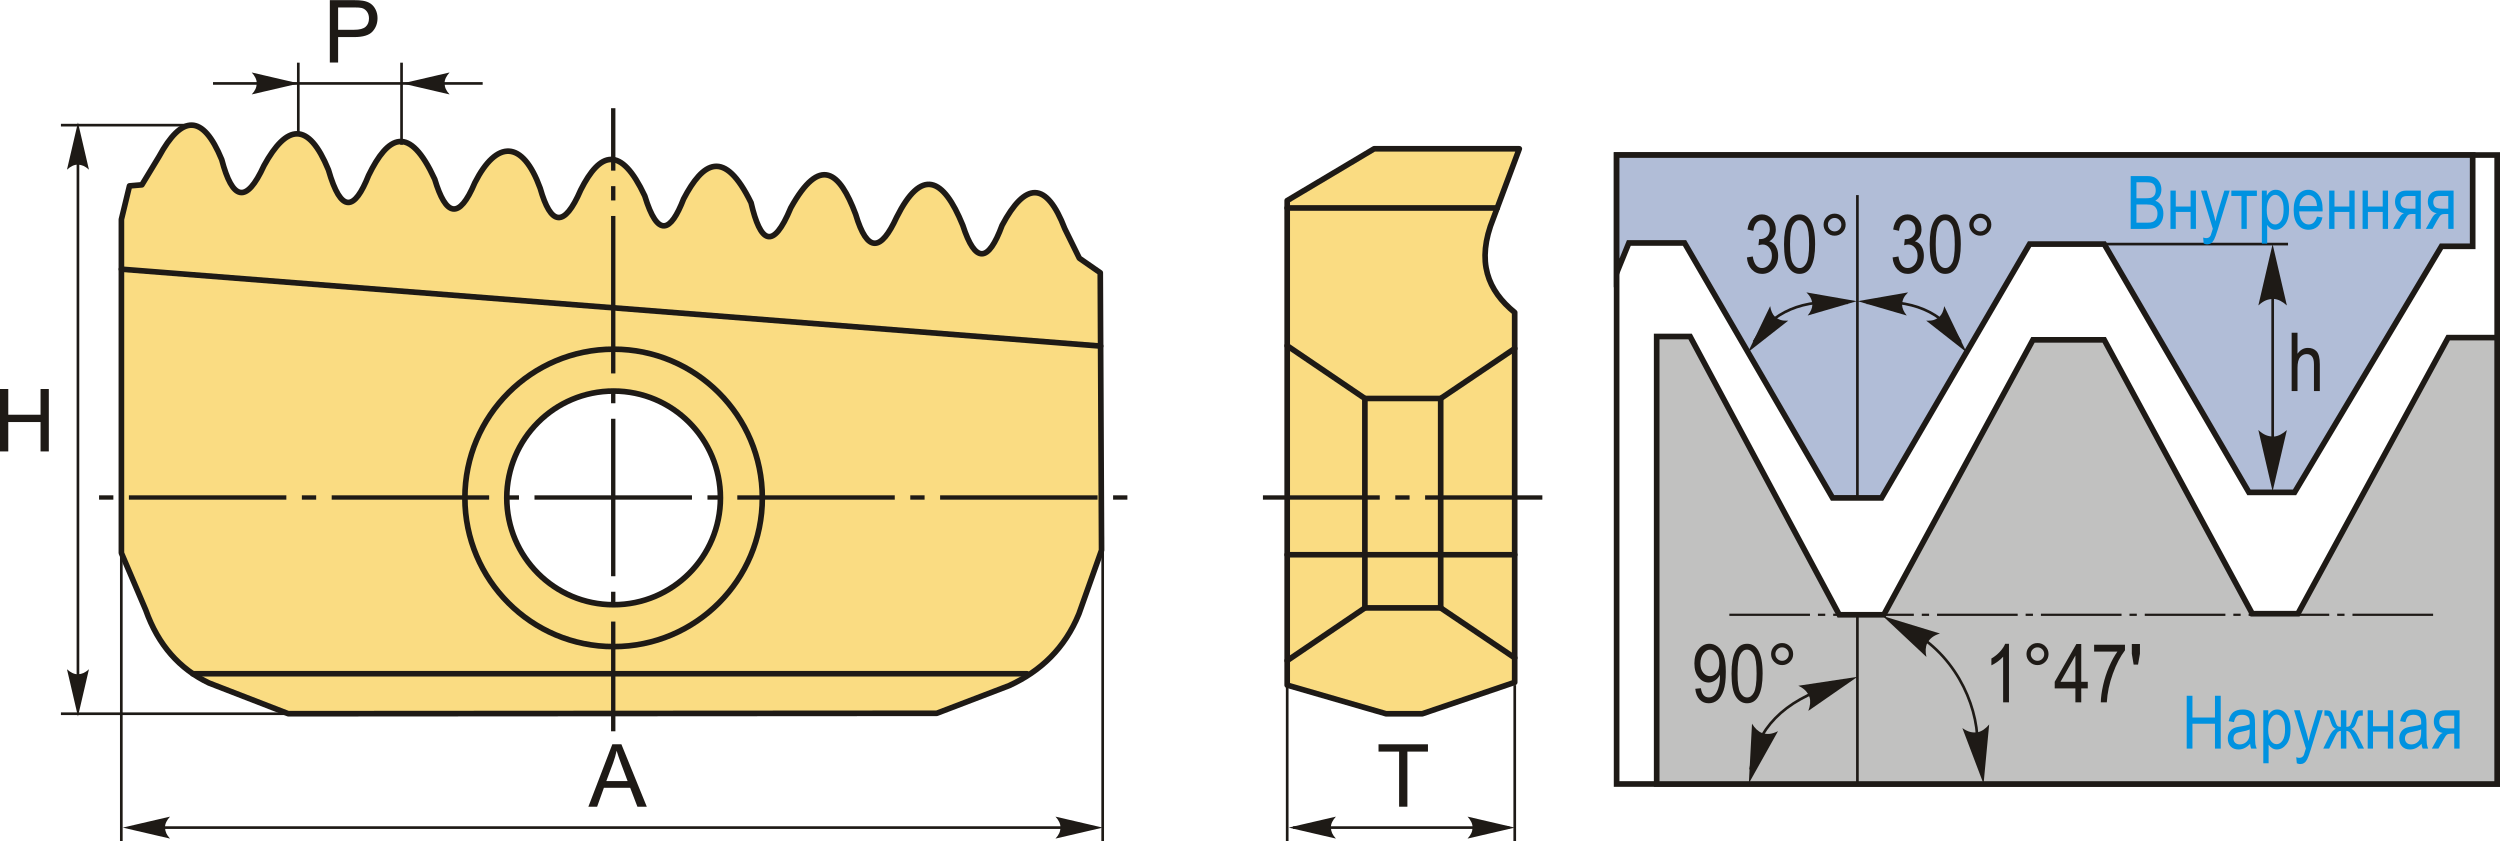
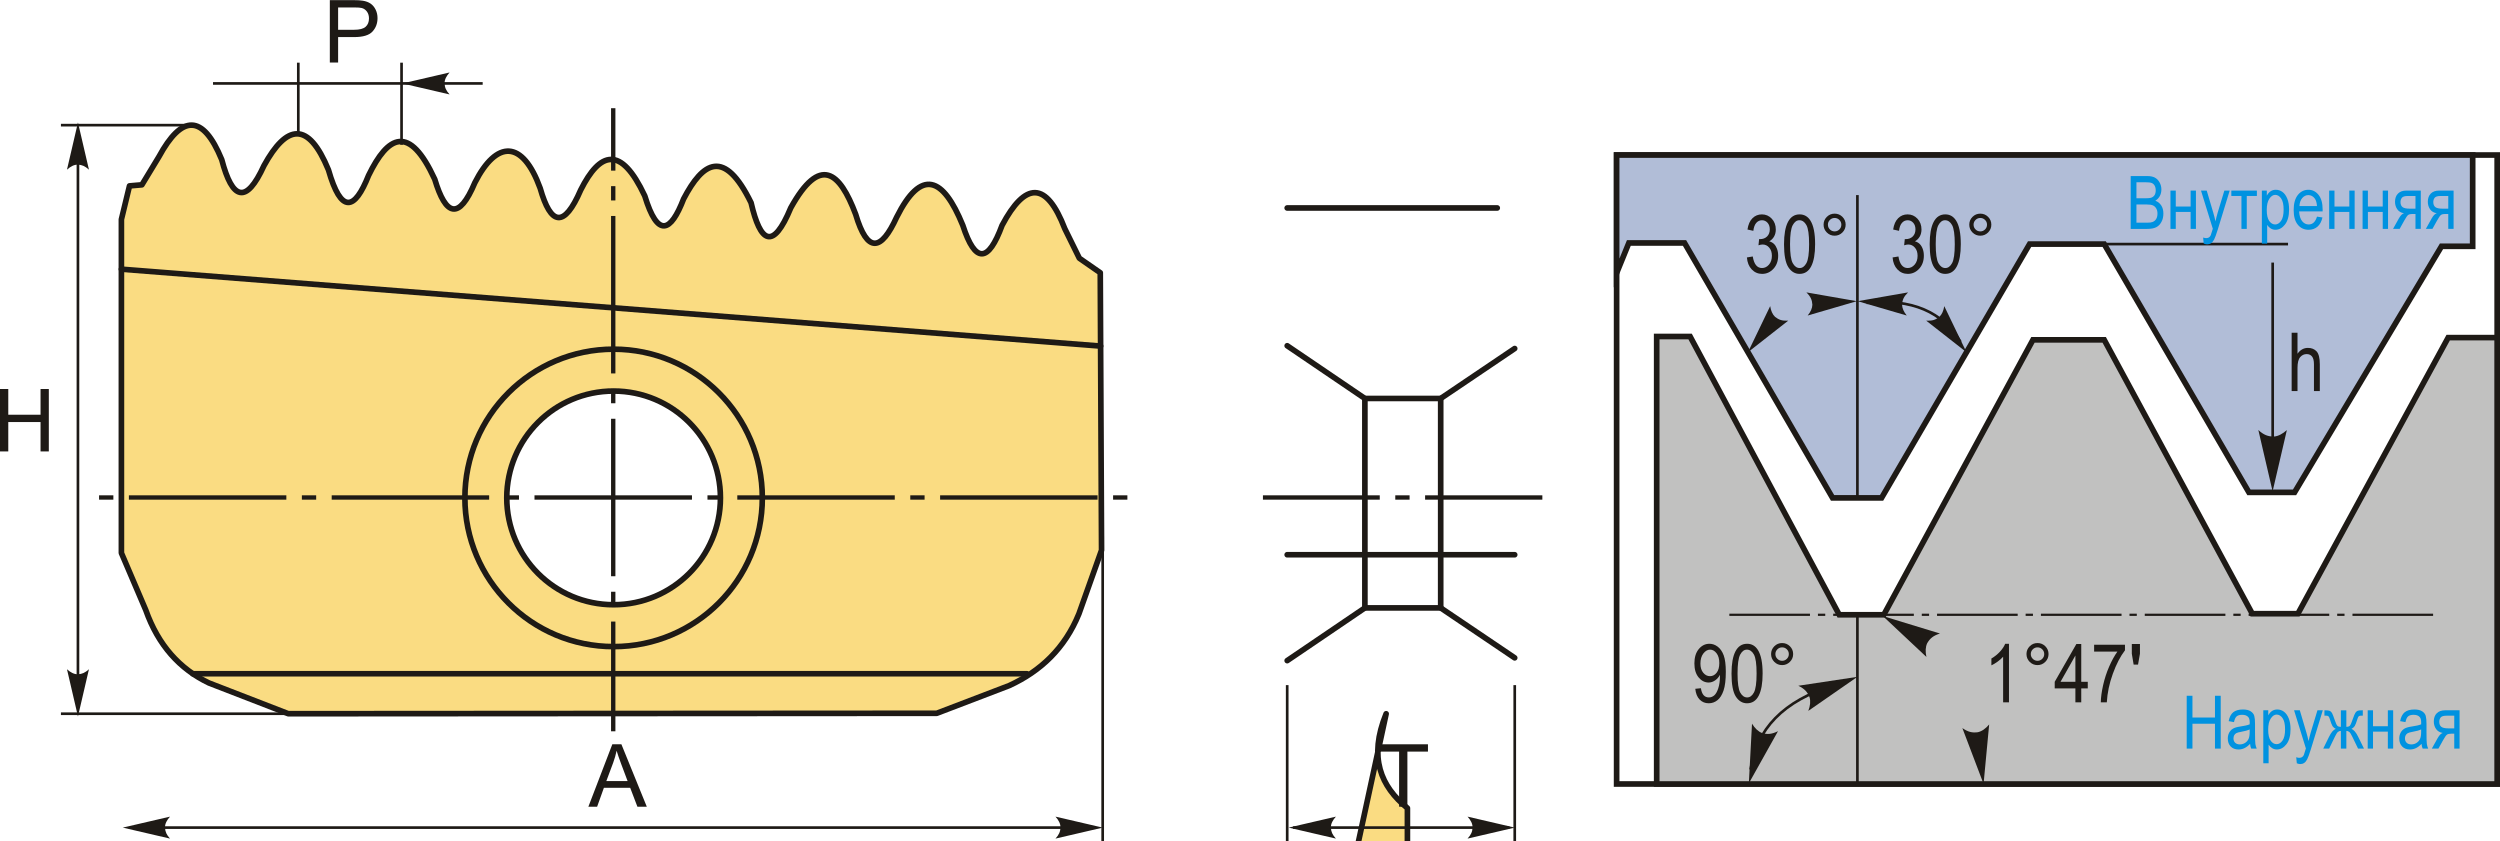
<svg xmlns="http://www.w3.org/2000/svg" xml:space="preserve" width="2208px" height="743px" version="1.1" style="shape-rendering:geometricPrecision; text-rendering:geometricPrecision; image-rendering:optimizeQuality; fill-rule:evenodd; clip-rule:evenodd" viewBox="0 0 1957.16 658.4">
  <defs>
    <style type="text/css">
   
    .str0 {stroke:#1E1A16;stroke-width:4.43;stroke-miterlimit:22.926}
    .str1 {stroke:#1E1A16;stroke-width:2.09;stroke-miterlimit:22.926}
    .str2 {stroke:#1E1A16;stroke-width:4.43;stroke-linecap:round;stroke-linejoin:round;stroke-miterlimit:22.926}
    .fil0 {fill:none}
    .fil2 {fill:#C1C1C0}
    .fil6 {fill:#1E1A16}
    .fil7 {fill:#FADC82}
    .fil1 {fill:#B1BDD7}
    .fil4 {fill:#1E1A16;fill-rule:nonzero}
    .fil3 {fill:#1E1A16;fill-rule:nonzero}
    .fil5 {fill:#0092E0;fill-rule:nonzero}
   
  </style>
  </defs>
  <g id="Layer_x0020_1">
    <g id="_3186818678176">
      <g>
        <g>
          <rect class="fil0 str0" x="1265.59" y="121.27" width="689.36" height="492.4" />
          <polygon class="fil1 str0" points="1265.59,121.27 1265.59,213.65 1275.17,190.12 1318.75,190.12 1434.66,389.69 1473,389.69 1588.91,190.99 1647.3,190.99 1760.6,385.34 1796.33,385.34 1911.37,192.73 1935.77,192.73 1935.77,121.27 " />
          <polygon class="fil2 str0" points="1954.94,613.67 1296.96,613.67 1296.96,263.32 1323.11,263.32 1439.89,481.2 1474.75,481.2 1591.53,265.94 1647.3,265.94 1763.21,480.33 1798.95,480.33 1916.6,264.2 1954.94,264.2 " />
          <line class="fil0 str1" x1="1454.09" y1="152.63" x2="1454.09" y2="389.69" />
          <g>
-             <path class="fil0 str1" d="M1373.08 267.56c13.9,-23.34 37.87,-34.21 73.57,-30.56" />
            <path id="стрелка.cdr" class="fil3" d="M1453.62 235.69l-38.46 11.23c2.37,-2.91 3.6,-5.71 3.68,-8.44 -0.21,-3.78 -1.35,-6.4 -4.69,-9.68l39.47 6.89z" />
            <path id="стрелка.cdr_0" class="fil3" d="M1368.41 275.65l17.4 -36.1c0.57,3.71 1.83,6.5 3.8,8.39 2.95,2.37 5.66,3.27 10.34,2.99l-31.54 24.72z" />
          </g>
          <path class="fil4" d="M1367.59 201.45l4.58 -0.76c0.96,6.03 3.37,9.05 7.25,9.05 2.09,0 3.9,-0.9 5.44,-2.67 1.53,-1.77 2.29,-4.08 2.29,-6.9 0,-2.66 -0.7,-4.81 -2.11,-6.42 -1.4,-1.63 -3.12,-2.43 -5.18,-2.43 -0.87,0 -1.94,0.21 -3.22,0.62l0.51 -4.89 0.72 0.06c2.26,0 4.1,-0.7 5.51,-2.09 1.41,-1.39 2.12,-3.25 2.12,-5.59 0,-2.13 -0.6,-3.86 -1.78,-5.15 -1.18,-1.31 -2.62,-1.96 -4.32,-1.96 -1.77,0 -3.25,0.69 -4.46,2.05 -1.21,1.38 -1.99,3.46 -2.32,6.24l-4.59 -1.02c0.59,-3.91 1.89,-6.86 3.92,-8.86 2.03,-2 4.49,-2.99 7.37,-2.99 3.03,0 5.6,1.11 7.72,3.35 2.11,2.24 3.17,5.06 3.17,8.47 0,2.07 -0.44,3.91 -1.35,5.5 -0.9,1.59 -2.15,2.85 -3.77,3.76 1.49,0.42 2.73,1.11 3.7,2.05 0.98,0.96 1.76,2.23 2.37,3.83 0.6,1.6 0.9,3.38 0.9,5.35 0,4.18 -1.23,7.62 -3.7,10.28 -2.47,2.67 -5.42,3.99 -8.87,3.99 -3.18,0 -5.89,-1.16 -8.11,-3.49 -2.22,-2.33 -3.49,-5.45 -3.79,-9.38z" />
          <path id="1" class="fil4" d="M1396.65 191.04c0,-7.65 1.03,-13.45 3.09,-17.39 2.06,-3.94 5.1,-5.91 9.11,-5.91 3.56,0 6.37,1.59 8.42,4.79 2.48,3.86 3.72,10.03 3.72,18.51 0,7.62 -1.02,13.41 -3.07,17.36 -2.05,3.95 -5.09,5.92 -9.13,5.92 -3.56,0 -6.47,-1.74 -8.74,-5.22 -2.27,-3.49 -3.4,-9.51 -3.4,-18.06zm4.71 -0.01c0,7.42 0.72,12.4 2.13,14.91 1.41,2.53 3.23,3.8 5.44,3.8 2.09,0 3.83,-1.28 5.24,-3.84 1.41,-2.56 2.11,-7.51 2.11,-14.87 0,-7.45 -0.71,-12.42 -2.13,-14.93 -1.41,-2.52 -3.25,-3.78 -5.5,-3.78 -2.07,0 -3.8,1.28 -5.19,3.84 -1.39,2.56 -2.1,7.51 -2.1,14.87z" />
          <path id="2" class="fil4" d="M1427.62 175.78c0,-2.38 0.85,-4.41 2.54,-6.1 1.69,-1.68 3.72,-2.52 6.09,-2.52 2.4,0 4.44,0.84 6.13,2.52 1.68,1.69 2.51,3.72 2.51,6.1 0,2.39 -0.85,4.43 -2.54,6.12 -1.68,1.68 -3.72,2.53 -6.1,2.53 -2.37,0 -4.4,-0.84 -6.09,-2.51 -1.69,-1.69 -2.54,-3.73 -2.54,-6.14zm3.38 0.02c0,1.45 0.51,2.69 1.54,3.72 1.03,1.03 2.27,1.54 3.74,1.54 1.43,0 2.67,-0.51 3.7,-1.54 1.03,-1.03 1.54,-2.27 1.54,-3.72 0,-1.46 -0.51,-2.69 -1.54,-3.72 -1.03,-1.03 -2.27,-1.54 -3.7,-1.54 -1.47,0 -2.71,0.51 -3.74,1.54 -1.03,1.03 -1.54,2.26 -1.54,3.72z" />
          <path class="fil4" d="M1481.63 201.45l4.59 -0.76c0.96,6.03 3.37,9.05 7.24,9.05 2.1,0 3.9,-0.9 5.44,-2.67 1.53,-1.77 2.3,-4.08 2.3,-6.9 0,-2.66 -0.7,-4.81 -2.12,-6.42 -1.4,-1.63 -3.12,-2.43 -5.17,-2.43 -0.87,0 -1.94,0.21 -3.23,0.62l0.51 -4.89 0.72 0.06c2.27,0 4.1,-0.7 5.52,-2.09 1.41,-1.39 2.11,-3.25 2.11,-5.59 0,-2.13 -0.59,-3.86 -1.77,-5.15 -1.18,-1.31 -2.63,-1.96 -4.33,-1.96 -1.76,0 -3.25,0.69 -4.46,2.05 -1.21,1.38 -1.99,3.46 -2.31,6.24l-4.59 -1.02c0.58,-3.91 1.89,-6.86 3.92,-8.86 2.03,-2 4.49,-2.99 7.37,-2.99 3.03,0 5.6,1.11 7.71,3.35 2.11,2.24 3.18,5.06 3.18,8.47 0,2.07 -0.45,3.91 -1.35,5.5 -0.91,1.59 -2.16,2.85 -3.77,3.76 1.48,0.42 2.73,1.11 3.69,2.05 0.98,0.96 1.77,2.23 2.37,3.83 0.61,1.6 0.91,3.38 0.91,5.35 0,4.18 -1.24,7.62 -3.7,10.28 -2.48,2.67 -5.43,3.99 -8.87,3.99 -3.19,0 -5.9,-1.16 -8.12,-3.49 -2.22,-2.33 -3.48,-5.45 -3.79,-9.38z" />
          <path id="1" class="fil4" d="M1510.69 191.04c0,-7.65 1.03,-13.45 3.09,-17.39 2.06,-3.94 5.1,-5.91 9.12,-5.91 3.56,0 6.36,1.59 8.41,4.79 2.49,3.86 3.73,10.03 3.73,18.51 0,7.62 -1.02,13.41 -3.07,17.36 -2.05,3.95 -5.1,5.92 -9.14,5.92 -3.55,0 -6.46,-1.74 -8.74,-5.22 -2.26,-3.49 -3.4,-9.51 -3.4,-18.06zm4.72 -0.01c0,7.42 0.71,12.4 2.12,14.91 1.42,2.53 3.23,3.8 5.44,3.8 2.1,0 3.84,-1.28 5.25,-3.84 1.4,-2.56 2.1,-7.51 2.1,-14.87 0,-7.45 -0.71,-12.42 -2.12,-14.93 -1.41,-2.52 -3.25,-3.78 -5.5,-3.78 -2.08,0 -3.81,1.28 -5.2,3.84 -1.39,2.56 -2.09,7.51 -2.09,14.87z" />
          <path id="2" class="fil4" d="M1541.67 175.78c0,-2.38 0.85,-4.41 2.54,-6.1 1.69,-1.68 3.71,-2.52 6.08,-2.52 2.4,0 4.44,0.84 6.13,2.52 1.68,1.69 2.52,3.72 2.52,6.1 0,2.39 -0.85,4.43 -2.54,6.12 -1.69,1.68 -3.73,2.53 -6.11,2.53 -2.37,0 -4.39,-0.84 -6.08,-2.51 -1.69,-1.69 -2.54,-3.73 -2.54,-6.14zm3.37 0.02c0,1.45 0.51,2.69 1.55,3.72 1.03,1.03 2.27,1.54 3.73,1.54 1.44,0 2.67,-0.51 3.7,-1.54 1.03,-1.03 1.54,-2.27 1.54,-3.72 0,-1.46 -0.51,-2.69 -1.54,-3.72 -1.03,-1.03 -2.26,-1.54 -3.7,-1.54 -1.46,0 -2.7,0.51 -3.73,1.54 -1.04,1.03 -1.55,2.26 -1.55,3.72z" />
          <g>
            <path class="fil0 str1" d="M1534.81 267.56c-13.9,-23.34 -37.87,-34.21 -73.57,-30.56" />
            <path id="стрелка.cdr_1" class="fil3" d="M1454.27 235.69l38.46 11.23c-2.37,-2.91 -3.6,-5.71 -3.68,-8.44 0.21,-3.78 1.35,-6.4 4.69,-9.68l-39.47 6.89z" />
            <path id="стрелка.cdr_2" class="fil3" d="M1539.48 275.65l-17.39 -36.1c-0.58,3.71 -1.84,6.5 -3.81,8.39 -2.95,2.37 -5.65,3.27 -10.34,2.99l31.54 24.72z" />
          </g>
          <line class="fil0 str1" x1="1647.3" y1="190.99" x2="1791.22" y2="190.99" />
          <line class="fil0 str1" x1="1779.2" y1="205.47" x2="1779.2" y2="364.65" />
-           <path id="стрелка.cdr_3" class="fil3" d="M1779.14 191l11.17 48.04c-3.42,-3.11 -6.77,-4.82 -10.12,-5.11 -4.66,0 -7.95,1.22 -12.22,5.11l11.17 -48.04z" />
          <path id="стрелка.cdr_4" class="fil3" d="M1779.14 384.6l11.17 -48.04c-3.42,3.11 -6.77,4.81 -10.12,5.11 -4.66,0 -7.95,-1.22 -12.22,-5.11l11.17 48.04z" />
          <path class="fil4" d="M1794.05 306.04l0 -45.63 4.58 0 0 16.42c1.08,-1.53 2.3,-2.67 3.66,-3.43 1.35,-0.76 2.84,-1.14 4.48,-1.14 2.88,0 5.16,0.92 6.83,2.75 1.67,1.84 2.5,5.21 2.5,10.09l0 20.94 -4.59 0 0 -20.91c0,-2.86 -0.51,-4.91 -1.52,-6.15 -1.02,-1.25 -2.41,-1.87 -4.19,-1.87 -1.98,0 -3.67,0.79 -5.07,2.39 -1.39,1.59 -2.1,4.43 -2.1,8.48l0 18.06 -4.58 0z" />
          <line class="fil0 str1" x1="1454.09" y1="480.65" x2="1454.09" y2="612.93" />
          <path class="fil0 str1" d="M1370.49 602.33c4.46,-31.39 25.38,-53.89 65.46,-66.03" />
          <path id="стрелка.cdr_5" class="fil3" d="M1454.09 529.77l-38.43 26.67c1.55,-4.1 1.88,-7.66 0.96,-10.71 -1.63,-4.11 -3.86,-6.58 -8.78,-8.98l46.25 -6.98z" />
          <path id="стрелка.cdr_6" class="fil3" d="M1369.1 613.15l2.48 -46.71c2.29,3.73 4.9,6.17 7.88,7.32 4.24,1.23 7.56,0.98 12.47,-1.44l-22.83 40.83z" />
          <path class="fil4" d="M1327.18 539.14l4.4 -0.45c0.7,4.81 2.78,7.21 6.22,7.21 1.53,0 2.94,-0.53 4.19,-1.58 1.25,-1.05 2.31,-2.92 3.19,-5.6 0.87,-2.68 1.3,-5.82 1.3,-9.4l0 -1.12c-0.95,1.86 -2.24,3.32 -3.85,4.41 -1.62,1.08 -3.28,1.62 -4.95,1.62 -3.05,0 -5.68,-1.33 -7.88,-3.99 -2.21,-2.67 -3.32,-6.32 -3.32,-10.94 0,-4.77 1.15,-8.53 3.44,-11.28 2.29,-2.75 5.07,-4.13 8.35,-4.13 2.32,0 4.48,0.77 6.5,2.31 2.01,1.53 3.56,3.79 4.67,6.79 1.09,2.98 1.64,7.28 1.64,12.9 0,6.27 -0.59,11.14 -1.77,14.6 -1.18,3.47 -2.78,6 -4.8,7.59 -2.02,1.61 -4.28,2.4 -6.79,2.4 -2.84,0 -5.22,-0.96 -7.12,-2.91 -1.91,-1.94 -3.05,-4.76 -3.42,-8.43zm18.8 -20.16c0,-3.26 -0.72,-5.82 -2.17,-7.69 -1.46,-1.87 -3.13,-2.81 -5.02,-2.81 -1.97,0 -3.73,1 -5.28,3 -1.54,1.99 -2.31,4.64 -2.31,7.97 0,2.99 0.73,5.37 2.21,7.14 1.47,1.78 3.24,2.67 5.29,2.67 2.04,0 3.76,-0.89 5.17,-2.68 1.41,-1.78 2.11,-4.32 2.11,-7.6z" />
          <path id="1" class="fil4" d="M1355.54 527.2c0,-7.65 1.03,-13.45 3.09,-17.39 2.06,-3.94 5.1,-5.92 9.12,-5.92 3.56,0 6.36,1.6 8.41,4.8 2.49,3.86 3.73,10.03 3.73,18.51 0,7.62 -1.02,13.41 -3.07,17.36 -2.05,3.95 -5.1,5.92 -9.14,5.92 -3.55,0 -6.46,-1.74 -8.74,-5.22 -2.26,-3.49 -3.4,-9.51 -3.4,-18.06zm4.72 -0.01c0,7.41 0.71,12.4 2.12,14.91 1.42,2.53 3.23,3.8 5.44,3.8 2.1,0 3.84,-1.28 5.25,-3.84 1.4,-2.56 2.1,-7.51 2.1,-14.87 0,-7.45 -0.71,-12.42 -2.12,-14.93 -1.41,-2.52 -3.25,-3.78 -5.5,-3.78 -2.08,0 -3.81,1.28 -5.2,3.84 -1.39,2.56 -2.09,7.51 -2.09,14.87z" />
          <path id="2" class="fil4" d="M1386.52 511.94c0,-2.38 0.85,-4.41 2.54,-6.1 1.68,-1.68 3.71,-2.52 6.08,-2.52 2.4,0 4.44,0.84 6.13,2.52 1.68,1.69 2.52,3.72 2.52,6.1 0,2.39 -0.85,4.43 -2.54,6.11 -1.69,1.69 -3.73,2.54 -6.11,2.54 -2.37,0 -4.4,-0.84 -6.08,-2.51 -1.69,-1.69 -2.54,-3.73 -2.54,-6.14zm3.37 0.02c0,1.45 0.51,2.68 1.54,3.71 1.04,1.04 2.28,1.55 3.74,1.55 1.44,0 2.67,-0.51 3.7,-1.55 1.03,-1.03 1.54,-2.26 1.54,-3.71 0,-1.46 -0.51,-2.69 -1.54,-3.72 -1.03,-1.03 -2.26,-1.54 -3.7,-1.54 -1.46,0 -2.7,0.51 -3.74,1.54 -1.03,1.03 -1.54,2.26 -1.54,3.72z" />
-           <path class="fil0 str1" d="M1548.07 581.71c0.19,-31.7 -19.21,-72.52 -57.08,-90.41" />
          <path id="стрелка.cdr_7" class="fil3" d="M1474 482.19l34.11 32c-0.93,-4.28 -0.73,-7.84 0.62,-10.73 2.21,-3.82 4.78,-5.94 10,-7.6l-44.73 -13.67z" />
          <path id="стрелка.cdr_8" class="fil3" d="M1552.86 613.61l4.39 -46.56c-2.81,3.35 -5.75,5.38 -8.86,6.08 -4.38,0.6 -7.63,-0.13 -12.13,-3.24l16.6 43.72z" />
          <path class="fil4" d="M1572.76 549.72l-4.59 0 0 -35.69c-1.07,1.24 -2.48,2.52 -4.26,3.81 -1.79,1.3 -3.42,2.27 -4.92,2.94l0 -5.35c2.53,-1.46 4.76,-3.25 6.7,-5.36 1.94,-2.11 3.31,-4.17 4.09,-6.18l2.98 0 0 45.83z" />
          <path id="1" class="fil4" d="M1624.75 549.72l0 -10.9 -16.19 0 0 -5.16 16.95 -29.57 3.83 0 0 29.57 5.1 0 0 5.16 -5.1 0 0 10.9 -4.59 0zm0 -16.06l0 -20.58 -11.64 20.58 11.64 0z" />
          <path id="2" class="fil4" d="M1639.41 510.01l0 -5.35 24.16 0 0 4.36c-3.61,4.69 -6.77,10.8 -9.5,18.33 -2.73,7.52 -4.3,14.98 -4.72,22.37l-4.71 0c0.06,-3.82 0.67,-8.29 1.8,-13.37 1.15,-5.09 2.72,-9.95 4.73,-14.56 2,-4.61 4.15,-8.54 6.47,-11.78l-18.23 0z" />
          <path id="3" class="fil4" d="M1586.46 511.94c0,-2.38 0.85,-4.41 2.54,-6.1 1.69,-1.68 3.71,-2.52 6.08,-2.52 2.4,0 4.44,0.84 6.13,2.52 1.68,1.69 2.52,3.72 2.52,6.1 0,2.39 -0.85,4.43 -2.54,6.11 -1.69,1.69 -3.73,2.54 -6.11,2.54 -2.37,0 -4.39,-0.84 -6.08,-2.51 -1.69,-1.69 -2.54,-3.73 -2.54,-6.14zm3.38 0.02c0,1.45 0.51,2.68 1.54,3.71 1.03,1.04 2.27,1.55 3.74,1.55 1.43,0 2.66,-0.51 3.69,-1.55 1.03,-1.03 1.54,-2.26 1.54,-3.71 0,-1.46 -0.51,-2.69 -1.54,-3.72 -1.03,-1.03 -2.26,-1.54 -3.69,-1.54 -1.47,0 -2.71,0.51 -3.74,1.54 -1.03,1.03 -1.54,2.26 -1.54,3.72z" />
          <polygon id="4" class="fil4" points="1670.35,520.21 1668.92,511.7 1668.92,504.09 1675.29,504.09 1675.29,511.7 1673.79,520.21 " />
          <path class="fil5" d="M1668.04 179.1l0 -41.38 12.75 0c2.59,0 4.63,0.4 6.14,1.2 1.5,0.8 2.74,2.04 3.7,3.73 0.96,1.7 1.44,3.57 1.44,5.61 0,1.9 -0.41,3.61 -1.24,5.13 -0.83,1.52 -2,2.74 -3.51,3.66 1.95,0.71 3.49,1.94 4.62,3.66 1.13,1.72 1.69,3.85 1.69,6.38 0,2.5 -0.5,4.7 -1.54,6.59 -1.02,1.9 -2.38,3.27 -4.09,4.13 -1.71,0.85 -4.06,1.29 -7.05,1.29l-12.91 0zm4.5 -23.98l7.34 0c1.93,0 3.3,-0.14 4.11,-0.4 1.16,-0.39 2.06,-1.06 2.69,-1.99 0.63,-0.94 0.95,-2.21 0.95,-3.82 0,-1.48 -0.29,-2.72 -0.86,-3.71 -0.58,-1 -1.34,-1.68 -2.29,-2.05 -0.96,-0.38 -2.66,-0.57 -5.13,-0.57l-6.81 0 0 12.54zm0 19.12l8.44 0c1.86,0 3.23,-0.17 4.11,-0.51 1.28,-0.49 2.26,-1.3 2.92,-2.42 0.67,-1.12 1,-2.54 1,-4.23 0,-1.57 -0.32,-2.89 -0.96,-3.98 -0.64,-1.09 -1.49,-1.88 -2.57,-2.38 -1.09,-0.5 -2.78,-0.75 -5.1,-0.75l-7.84 0 0 14.27z" />
          <polygon id="1" class="fil5" points="1699.17,149.11 1703.33,149.11 1703.33,161.59 1714.95,161.59 1714.95,149.11 1719.11,149.11 1719.11,179.1 1714.95,179.1 1714.95,165.81 1703.33,165.81 1703.33,179.1 1699.17,179.1 " />
          <path id="2" class="fil5" d="M1725.21 190.59l-0.46 -4.73c0.92,0.3 1.71,0.46 2.36,0.46 0.88,0 1.61,-0.18 2.18,-0.54 0.57,-0.36 1.04,-0.92 1.41,-1.67 0.14,-0.27 0.68,-1.97 1.63,-5.13l-9.25 -29.87 4.48 0 5.11 17.23c0.63,2.15 1.22,4.44 1.76,6.89 0.47,-2.31 1.04,-4.57 1.69,-6.78l5.25 -17.34 4.18 0 -9.34 30.5c-1.22,3.93 -2.19,6.56 -2.89,7.89 -0.7,1.32 -1.5,2.27 -2.4,2.85 -0.89,0.59 -1.9,0.88 -3.03,0.88 -0.79,0 -1.67,-0.21 -2.68,-0.64z" />
          <polygon id="3" class="fil5" points="1746.83,149.11 1766.83,149.11 1766.83,153.32 1758.91,153.32 1758.91,179.1 1754.75,179.1 1754.75,153.32 1746.83,153.32 " />
          <path id="4" class="fil5" d="M1770.73 190.59l0 -41.48 3.87 0 0 3.94c0.93,-1.62 1.97,-2.79 3.12,-3.5 1.14,-0.72 2.45,-1.08 3.93,-1.08 1.93,0 3.68,0.58 5.23,1.72 1.56,1.15 2.8,2.89 3.75,5.23 0.95,2.34 1.42,5.17 1.42,8.46 0,5.09 -1.07,9.02 -3.2,11.78 -2.14,2.75 -4.63,4.13 -7.51,4.13 -1.28,0 -2.47,-0.33 -3.58,-0.98 -1.11,-0.66 -2.07,-1.59 -2.87,-2.79l0 14.57 -4.16 0zm3.82 -26.28c0,3.87 0.64,6.73 1.93,8.56 1.3,1.84 2.86,2.76 4.68,2.76 1.76,0 3.3,-0.95 4.62,-2.85 1.33,-1.9 1.99,-4.84 1.99,-8.8 0,-3.92 -0.64,-6.82 -1.94,-8.7 -1.29,-1.88 -2.85,-2.82 -4.69,-2.82 -1.67,0 -3.18,1.01 -4.55,3.03 -1.36,2.02 -2.04,4.96 -2.04,8.82z" />
          <path id="5" class="fil5" d="M1813.89 169.5l4.28 0.64c-0.72,3.19 -2.02,5.59 -3.89,7.21 -1.87,1.63 -4.19,2.44 -6.96,2.44 -3.48,0 -6.3,-1.32 -8.45,-3.97 -2.16,-2.64 -3.24,-6.45 -3.24,-11.44 0,-5.17 1.09,-9.11 3.26,-11.84 2.18,-2.71 4.93,-4.07 8.27,-4.07 3.18,0 5.83,1.33 7.96,4 2.12,2.66 3.19,6.53 3.19,11.58l-0.03 1.35 -18.37 0c0.17,3.38 0.95,5.93 2.35,7.65 1.39,1.72 3.09,2.58 5.09,2.58 3.13,0 5.32,-2.04 6.54,-6.13zm-13.73 -8.26l13.73 0c-0.19,-2.6 -0.74,-4.54 -1.67,-5.82 -1.34,-1.85 -3.04,-2.79 -5.11,-2.79 -1.87,0 -3.46,0.78 -4.78,2.33 -1.32,1.55 -2.04,3.64 -2.17,6.28z" />
          <polygon id="6" class="fil5" points="1823.42,149.11 1827.58,149.11 1827.58,161.59 1839.2,161.59 1839.2,149.11 1843.36,149.11 1843.36,179.1 1839.2,179.1 1839.2,165.81 1827.58,165.81 1827.58,179.1 1823.42,179.1 " />
          <polygon id="7" class="fil5" points="1849.58,149.11 1853.74,149.11 1853.74,161.59 1865.35,161.59 1865.35,149.11 1869.51,149.11 1869.51,179.1 1865.35,179.1 1865.35,165.81 1853.74,165.81 1853.74,179.1 1849.58,179.1 " />
          <path id="8" class="fil5" d="M1895.15 149.11l0 29.99 -4.16 0 0 -11.68 -2.41 0c-1.4,0 -2.46,0.22 -3.19,0.68 -0.74,0.45 -1.79,1.94 -3.17,4.47l-3.63 6.53 -5.17 0 4.49 -8.07c1.37,-2.46 2.74,-3.85 4.1,-4.17 -2.37,-0.41 -4.14,-1.47 -5.29,-3.15 -1.16,-1.69 -1.74,-3.63 -1.74,-5.84 0,-2.75 0.78,-4.9 2.34,-6.44 1.55,-1.55 3.69,-2.32 6.44,-2.32l11.39 0zm-4.16 4.21l-5.89 0c-2.47,0 -4.06,0.48 -4.77,1.43 -0.71,0.95 -1.07,2.06 -1.07,3.3 0,1.81 0.53,3.13 1.59,3.97 1.05,0.83 2.91,1.24 5.57,1.24l4.57 0 0 -9.94z" />
          <path id="9" class="fil5" d="M1920.83 149.11l0 29.99 -4.17 0 0 -11.68 -2.4 0c-1.41,0 -2.47,0.22 -3.2,0.68 -0.73,0.45 -1.78,1.94 -3.17,4.47l-3.63 6.53 -5.16 0 4.49 -8.07c1.36,-2.46 2.73,-3.85 4.09,-4.17 -2.37,-0.41 -4.13,-1.47 -5.29,-3.15 -1.15,-1.69 -1.73,-3.63 -1.73,-5.84 0,-2.75 0.78,-4.9 2.33,-6.44 1.55,-1.55 3.7,-2.32 6.44,-2.32l11.4 0zm-4.17 4.21l-5.89 0c-2.46,0 -4.05,0.48 -4.77,1.43 -0.71,0.95 -1.06,2.06 -1.06,3.3 0,1.81 0.52,3.13 1.58,3.97 1.05,0.83 2.91,1.24 5.57,1.24l4.57 0 0 -9.94z" />
          <polygon class="fil5" points="1711.89,585.96 1711.89,544.59 1716.39,544.59 1716.39,561.63 1734.02,561.63 1734.02,544.59 1738.52,544.59 1738.52,585.96 1734.02,585.96 1734.02,566.49 1716.39,566.49 1716.39,585.96 " />
          <path id="1" class="fil5" d="M1761.51 582.27c-1.4,1.45 -2.84,2.54 -4.34,3.28 -1.51,0.74 -3.07,1.1 -4.69,1.1 -2.56,0 -4.61,-0.77 -6.13,-2.32 -1.53,-1.54 -2.29,-3.62 -2.29,-6.24 0,-1.73 0.36,-3.26 1.08,-4.6 0.71,-1.34 1.69,-2.39 2.94,-3.14 1.24,-0.75 3.13,-1.31 5.65,-1.67 3.39,-0.48 5.88,-1.06 7.46,-1.73l0.03 -1.3c0,-2.06 -0.36,-3.51 -1.1,-4.34 -1.03,-1.21 -2.62,-1.81 -4.75,-1.81 -1.94,0 -3.38,0.4 -4.35,1.2 -0.95,0.8 -1.65,2.31 -2.11,4.52l-4.16 -0.75c0.59,-3.19 1.77,-5.5 3.55,-6.96 1.78,-1.45 4.33,-2.17 7.64,-2.17 2.59,0 4.61,0.48 6.08,1.45 1.46,0.96 2.4,2.17 2.78,3.59 0.39,1.44 0.58,3.52 0.58,6.26l0 6.77c0,4.74 0.09,7.72 0.27,8.96 0.18,1.22 0.53,2.42 1.06,3.59l-4.33 0c-0.45,-1.03 -0.73,-2.26 -0.87,-3.69zm-0.32 -11.33c-1.52,0.75 -3.79,1.38 -6.81,1.9 -1.75,0.3 -2.97,0.65 -3.66,1.03 -0.71,0.39 -1.25,0.94 -1.63,1.64 -0.39,0.7 -0.58,1.52 -0.58,2.45 0,1.42 0.44,2.57 1.33,3.43 0.88,0.85 2.11,1.28 3.67,1.28 1.49,0 2.84,-0.39 4.05,-1.16 1.22,-0.77 2.13,-1.8 2.73,-3.09 0.6,-1.28 0.9,-3.16 0.9,-5.62l0 -1.86z" />
          <path id="2" class="fil5" d="M1771.85 597.46l0 -41.49 3.88 0 0 3.94c0.93,-1.62 1.97,-2.78 3.12,-3.5 1.14,-0.72 2.45,-1.07 3.93,-1.07 1.93,0 3.67,0.57 5.22,1.72 1.56,1.15 2.81,2.89 3.76,5.23 0.94,2.34 1.42,5.16 1.42,8.45 0,5.1 -1.07,9.03 -3.2,11.78 -2.14,2.76 -4.63,4.13 -7.51,4.13 -1.28,0 -2.47,-0.33 -3.59,-0.98 -1.1,-0.65 -2.06,-1.59 -2.87,-2.78l0 14.57 -4.16 0zm3.83 -26.28c0,3.87 0.64,6.73 1.93,8.56 1.29,1.84 2.85,2.75 4.68,2.75 1.76,0 3.3,-0.95 4.62,-2.85 1.33,-1.9 1.99,-4.83 1.99,-8.8 0,-3.92 -0.65,-6.82 -1.94,-8.7 -1.29,-1.87 -2.85,-2.82 -4.7,-2.82 -1.66,0 -3.17,1.01 -4.54,3.04 -1.36,2.02 -2.04,4.96 -2.04,8.82z" />
          <path id="3" class="fil5" d="M1798.09 597.46l-0.46 -4.74c0.91,0.31 1.7,0.46 2.35,0.46 0.88,0 1.61,-0.18 2.18,-0.54 0.57,-0.35 1.04,-0.91 1.42,-1.66 0.13,-0.27 0.67,-1.98 1.62,-5.14l-9.25 -29.87 4.49 0 5.1 17.24c0.64,2.15 1.23,4.44 1.76,6.88 0.48,-2.31 1.04,-4.57 1.7,-6.77l5.25 -17.35 4.18 0 -9.34 30.5c-1.23,3.94 -2.19,6.57 -2.89,7.9 -0.71,1.32 -1.51,2.27 -2.4,2.85 -0.9,0.58 -1.91,0.87 -3.04,0.87 -0.78,0 -1.67,-0.21 -2.67,-0.63z" />
          <path id="4" class="fil5" d="M1836.87 555.97l0 12.94c1.33,0 2.25,-0.3 2.79,-0.92 0.55,-0.62 1.33,-2.43 2.34,-5.42 0.82,-2.39 1.48,-3.96 2,-4.72 0.52,-0.76 1.1,-1.27 1.75,-1.51 0.63,-0.24 1.76,-0.37 3.39,-0.37l0.61 0 0 4.22 -1.24 -0.03c-0.83,0 -1.43,0.13 -1.82,0.41 -0.38,0.28 -0.73,0.9 -1.03,1.85 -0.93,3.04 -1.68,4.98 -2.22,5.85 -0.55,0.87 -1.42,1.63 -2.6,2.29 1.81,0.59 3.56,2.62 5.27,6.11l4.57 9.29 -4.63 0 -4.48 -9.25c-0.91,-1.92 -1.69,-3.16 -2.36,-3.75 -0.67,-0.58 -1.46,-0.87 -2.34,-0.87l0 13.87 -4.28 0 0 -13.87c-0.89,0 -1.68,0.28 -2.34,0.84 -0.66,0.57 -1.45,1.83 -2.37,3.78l-4.47 9.25 -4.63 0 4.56 -9.29c1.72,-3.51 3.48,-5.54 5.27,-6.11 -1.15,-0.64 -1.99,-1.36 -2.53,-2.15 -0.54,-0.8 -1.3,-2.79 -2.29,-5.98 -0.28,-0.94 -0.62,-1.56 -1,-1.84 -0.39,-0.29 -1,-0.43 -1.84,-0.43l-1.24 0.03 0 -4.22 0.61 0c1.68,0 2.86,0.15 3.56,0.45 0.69,0.3 1.28,0.86 1.75,1.68 0.48,0.82 1.22,2.71 2.22,5.69 0.78,2.27 1.44,3.7 1.96,4.27 0.53,0.57 1.46,0.85 2.78,0.85l0 -12.94 4.28 0z" />
          <polygon id="5" class="fil5" points="1853.59,555.97 1857.75,555.97 1857.75,568.45 1869.36,568.45 1869.36,555.97 1873.52,555.97 1873.52,585.96 1869.36,585.96 1869.36,572.67 1857.75,572.67 1857.75,585.96 1853.59,585.96 " />
          <path id="6" class="fil5" d="M1895.75 582.27c-1.4,1.45 -2.84,2.54 -4.34,3.28 -1.52,0.74 -3.08,1.1 -4.69,1.1 -2.57,0 -4.61,-0.77 -6.13,-2.32 -1.53,-1.54 -2.29,-3.62 -2.29,-6.24 0,-1.73 0.35,-3.26 1.08,-4.6 0.71,-1.34 1.69,-2.39 2.93,-3.14 1.25,-0.75 3.13,-1.31 5.66,-1.67 3.39,-0.48 5.88,-1.06 7.46,-1.73l0.03 -1.3c0,-2.06 -0.37,-3.51 -1.1,-4.34 -1.03,-1.21 -2.62,-1.81 -4.76,-1.81 -1.93,0 -3.38,0.4 -4.34,1.2 -0.95,0.8 -1.65,2.31 -2.11,4.52l-4.16 -0.75c0.59,-3.19 1.76,-5.5 3.55,-6.96 1.78,-1.45 4.33,-2.17 7.64,-2.17 2.58,0 4.61,0.48 6.08,1.45 1.46,0.96 2.4,2.17 2.78,3.59 0.39,1.44 0.58,3.52 0.58,6.26l0 6.77c0,4.74 0.09,7.72 0.27,8.96 0.17,1.22 0.53,2.42 1.06,3.59l-4.33 0c-0.45,-1.03 -0.74,-2.26 -0.87,-3.69zm-0.32 -11.33c-1.52,0.75 -3.79,1.38 -6.81,1.9 -1.75,0.3 -2.97,0.65 -3.67,1.03 -0.7,0.39 -1.24,0.94 -1.62,1.64 -0.39,0.7 -0.58,1.52 -0.58,2.45 0,1.42 0.44,2.57 1.33,3.43 0.88,0.85 2.11,1.28 3.67,1.28 1.49,0 2.84,-0.39 4.05,-1.16 1.21,-0.77 2.13,-1.8 2.73,-3.09 0.6,-1.28 0.9,-3.16 0.9,-5.62l0 -1.86z" />
          <path id="7" class="fil5" d="M1925.51 555.97l0 29.99 -4.16 0 0 -11.67 -2.41 0c-1.41,0 -2.47,0.22 -3.2,0.67 -0.73,0.45 -1.78,1.95 -3.17,4.47l-3.63 6.53 -5.16 0 4.49 -8.06c1.37,-2.47 2.73,-3.85 4.09,-4.17 -2.37,-0.41 -4.13,-1.47 -5.28,-3.16 -1.16,-1.68 -1.74,-3.63 -1.74,-5.84 0,-2.75 0.78,-4.9 2.33,-6.44 1.55,-1.55 3.7,-2.32 6.44,-2.32l11.4 0zm-4.16 4.22l-5.9 0c-2.46,0 -4.05,0.47 -4.76,1.42 -0.72,0.96 -1.07,2.07 -1.07,3.31 0,1.81 0.53,3.13 1.59,3.97 1.05,0.82 2.9,1.24 5.56,1.24l4.58 0 0 -9.94z" />
        </g>
        <path id="ось.cdr" class="fil6" d="M1428.92 480.33l-5.73 0 0 1.74 5.73 0 0 -1.74zm-75.08 0l63.12 0 0 1.74 -63.12 0 0 -1.74zm156.38 0l-5.73 0 0 1.74 5.73 0 0 -1.74zm-75.08 0l63.13 0 0 1.74 -63.13 0 0 -1.74zm156.39 0l-5.74 0 0 1.74 5.74 0 0 -1.74zm-75.09 0l63.13 0 0 1.74 -63.13 0 0 -1.74zm156.39 0l-5.73 0 0 1.74 5.73 0 0 -1.74zm-75.08 0l63.12 0 0 1.74 -63.12 0 0 -1.74zm156.38 0l-5.73 0 0 1.74 5.73 0 0 -1.74zm-75.08 0l63.13 0 0 1.74 -63.13 0 0 -1.74zm156.39 0l-5.74 0 0 1.74 5.74 0 0 -1.74zm-75.08 0l63.12 0 0 1.74 -63.12 0 0 -1.74zm81.3 0l63.13 0 0 1.74 -63.13 0 0 -1.74z" />
      </g>
      <g>
        <g>
          <path class="fil7 str2" d="M114.1 477.45c-6.36,-14.88 -12.71,-29.75 -19.06,-44.62 0,-87.06 0,-174.11 0,-261.17 2.12,-8.74 4.23,-17.49 6.35,-26.23 3.23,-0.28 6.47,-0.56 9.7,-0.84 4.46,-7.35 8.91,-14.7 13.37,-22.06 17.77,-32.65 34.23,-33.88 49.13,2.34 8.26,31.51 19.08,35.35 33.08,4.68 17.73,-32.3 34.65,-35.15 50.46,3.34 9.96,34.71 20.5,31.83 31.42,4.35 15.2,-31.21 31.81,-40.44 51.8,3.01 8.64,28.78 18.94,32.24 31.41,2.67 17.05,-33.5 37.32,-33.67 51.13,4.34 8.27,29.13 18.7,31.53 31.75,1.34 15,-29.77 31.31,-35.4 50.13,4.68 10.14,33.15 20.28,28.51 30.41,2.34 15.2,-29.05 31.87,-39.75 52.81,3.01 7.26,31.39 17.11,37.67 31.08,4.01 23.02,-41.49 38.3,-28.16 50.79,5.01 9.19,30.98 20.03,28.76 32.09,2.34 19.3,-38.53 36.33,-31.65 51.8,6.35 9.78,30.15 20,29.16 30.74,0 18.26,-34.3 34.7,-34.78 49.13,2.67 3.79,7.69 7.57,15.38 11.36,23.06 5.46,3.79 10.92,7.58 16.38,11.36 0.33,72.41 0.67,144.82 1,217.23 -5.9,16.6 -11.81,33.2 -17.71,49.8 -11.11,27.17 -30.1,44.89 -54.47,56.14 -18.94,7.24 -37.88,14.48 -56.82,21.72 -169.21,0.11 -338.43,0.23 -507.64,0.34 -20.72,-8.02 -41.44,-16.04 -62.16,-24.07 -22.75,-10.9 -39.65,-29.42 -49.46,-57.14zm366.27 -171.4c46.19,0 83.63,37.45 83.63,83.64 0,46.19 -37.44,83.63 -83.63,83.63 -46.2,0 -83.64,-37.44 -83.64,-83.63 0,-46.19 37.44,-83.64 83.64,-83.64z" />
          <line class="fil0 str2" x1="95.04" y1="210.64" x2="861.62" y2="270.84" />
          <circle class="fil0 str2" cx="480.37" cy="389.69" r="116.42" />
          <line class="fil0 str2" x1="150.95" y1="527.35" x2="803.92" y2="527.35" />
        </g>
        <g>
-           <path class="fil7 str2" d="M1085.16 558.7l-77.46 -22.44 0 -379.33 68.05 -40.54 113.66 0 -20.27 54.29c-13.96,34.37 -4.16,56.85 16.65,73.84l0 289.57 -72.4 24.61 -28.23 0z" />
+           <path class="fil7 str2" d="M1085.16 558.7c-13.96,34.37 -4.16,56.85 16.65,73.84l0 289.57 -72.4 24.61 -28.23 0z" />
          <line class="fil0 str2" x1="1007.7" y1="162.72" x2="1172.13" y2="162.72" />
          <line class="fil0 str2" x1="1007.7" y1="434.19" x2="1185.79" y2="434.19" />
          <polyline class="fil0 str2" points="1007.7,270.58 1068.51,311.85 1127.87,311.85 1185.79,272.76 " />
          <polyline class="fil0 str2" points="1007.7,517.08 1068.51,475.81 1127.87,475.81 1185.79,514.91 " />
          <line class="fil0 str2" x1="1068.51" y1="475.81" x2="1068.51" y2="311.85" />
          <line class="fil0 str2" x1="1127.87" y1="475.81" x2="1127.87" y2="311.85" />
        </g>
        <polygon class="fil4" points="1095.31,631.45 1095.31,588.31 1079.2,588.31 1079.2,582.58 1117.9,582.58 1117.9,588.31 1101.8,588.31 1101.8,631.45 " />
        <line class="fil0 str1" x1="1007.7" y1="536.26" x2="1007.7" y2="658.4" />
        <line class="fil0 str1" x1="1185.84" y1="536.26" x2="1185.84" y2="658.4" />
        <line class="fil0 str1" x1="1012.33" y1="647.8" x2="1181.65" y2="647.8" />
        <g>
          <path id="ось.cdr_9" class="fil6" d="M88.75 387.67l-11.2 0 0 3.41 11.2 0 0 -3.41zm158.77 0l-11.2 0 0 3.41 11.2 0 0 -3.41zm-146.62 0l123.27 0 0 3.41 -123.27 0 0 -3.41zm305.39 0l-11.2 0 0 3.41 11.2 0 0 -3.41zm-146.62 0l123.27 0 0 3.41 -123.27 0 0 -3.41zm305.38 0l-11.2 0 0 3.41 11.2 0 0 -3.41zm-146.62 0l123.28 0 0 3.41 -123.28 0 0 -3.41zm305.39 0l-11.2 0 0 3.41 11.2 0 0 -3.41zm-146.62 0l123.27 0 0 3.41 -123.27 0 0 -3.41zm305.38 0l-11.19 0 0 3.41 11.19 0 0 -3.41zm-146.61 0l123.27 0 0 3.41 -123.27 0 0 -3.41z" />
          <path id="ось.cdr_10" class="fil6" d="M478.37 84.61l3.41 0 0 48.87 -3.41 0 0 -48.87zm3.41 487.8l-3.41 0 0 -85.9 3.41 0 0 85.9zm-3.41 -109.25l0 11.2 3.41 0 0 -11.2 -3.41 0zm0 -158.76l0 11.2 3.41 0 0 -11.2 -3.41 0zm0 146.62l0 -123.28 3.41 0 0 123.28 -3.41 0zm0 -305.39l0 11.2 3.41 0 0 -11.2 -3.41 0zm0 146.62l0 -123.27 3.41 0 0 123.27 -3.41 0z" />
        </g>
        <path id="ось.cdr_11" class="fil6" d="M1207.45 387.67l0 3.41 -91.79 0 0 -3.41 91.79 0zm-218.75 3.41l0 -3.41 91.46 0 0 3.41 -91.46 0zm114.81 -3.41l-11.2 0 0 3.41 11.2 0 0 -3.41z" />
        <path id="стрелка.cdr_12" class="fil3" d="M1008.84 647.81l36.99 -8.6c-2.42,2.66 -4.04,5.61 -3.92,8.59 0.13,3.18 1.15,5.58 3.92,8.61l-36.99 -8.6z" />
        <path id="стрелка.cdr_13" class="fil3" d="M1185.87 647.81l-36.98 -8.6c2.42,2.66 4.03,5.61 3.91,8.59 -0.13,3.18 -1.15,5.58 -3.91,8.61l36.98 -8.6z" />
        <path class="fil4" d="M460.61 631.45l18.75 -48.87 7.11 0 19.89 48.87 -7.36 0 -5.65 -14.81 -20.58 0 -5.3 14.81 -6.86 0zm14.06 -20.07l16.65 0 -5.09 -13.55c-1.54,-4.11 -2.7,-7.51 -3.51,-10.2 -0.67,3.19 -1.56,6.31 -2.69,9.41l-5.36 14.34z" />
-         <line class="fil0 str1" x1="94.97" y1="398.96" x2="94.97" y2="658.4" />
        <line class="fil0 str1" x1="863.25" y1="419.69" x2="863.25" y2="658.4" />
        <line class="fil0 str1" x1="117.08" y1="647.8" x2="843.06" y2="647.8" />
        <path id="стрелка.cdr_14" class="fil3" d="M96.12 647.81l36.98 -8.6c-2.42,2.66 -4.04,5.61 -3.92,8.59 0.14,3.18 1.15,5.58 3.92,8.61l-36.98 -8.6z" />
        <path id="стрелка.cdr_15" class="fil3" d="M863.28 647.81l-36.98 -8.6c2.42,2.66 4.03,5.61 3.91,8.59 -0.13,3.18 -1.15,5.58 -3.91,8.61l36.98 -8.6z" />
        <line class="fil0 str1" x1="61.02" y1="544.63" x2="61.02" y2="113.12" />
        <path id="стрелка.cdr_16" class="fil3" d="M61.03 560.81l-8.6 -36.98c2.66,2.42 5.61,4.04 8.59,3.92 3.18,-0.14 5.57,-1.15 8.61,-3.92l-8.6 36.98z" />
        <path id="стрелка.cdr_17" class="fil3" d="M61.03 95.74l-8.6 36.99c2.66,-2.42 5.61,-4.04 8.59,-3.92 3.18,0.13 5.57,1.15 8.61,3.92l-8.6 -36.99z" />
        <line class="fil0 str1" x1="150.33" y1="97.88" x2="47.7" y2="97.88" />
        <line class="fil0 str1" x1="233.65" y1="558.66" x2="47.7" y2="558.66" />
        <polygon class="fil4" points="0,353.31 0,304.44 6.48,304.44 6.48,324.58 31.74,324.58 31.74,304.44 38.22,304.44 38.22,353.31 31.74,353.31 31.74,330.31 6.48,330.31 6.48,353.31 " />
        <path class="fil4" d="M258.21 48.87l0 -48.87 18.45 0c3.24,0 5.72,0.16 7.44,0.47 2.4,0.39 4.42,1.16 6.04,2.27 1.63,1.13 2.94,2.7 3.93,4.71 0.99,2.01 1.48,4.23 1.48,6.65 0,4.15 -1.32,7.66 -3.97,10.53 -2.64,2.88 -7.43,4.31 -14.35,4.31l-12.53 0 0 19.93 -6.49 0zm6.49 -25.66l12.62 0c4.19,0 7.15,-0.78 8.91,-2.34 1.75,-1.56 2.63,-3.74 2.63,-6.57 0,-2.04 -0.52,-3.79 -1.55,-5.25 -1.04,-1.45 -2.4,-2.42 -4.08,-2.88 -1.1,-0.29 -3.11,-0.44 -6.03,-0.44l-12.5 0 0 17.48z" />
        <line class="fil0 str1" x1="166.76" y1="65.22" x2="377.87" y2="65.22" />
-         <path id="стрелка.cdr_18" class="fil3" d="M234.05 65.23l-36.99 -8.6c2.42,2.66 4.04,5.61 3.92,8.59 -0.14,3.18 -1.15,5.58 -3.92,8.61l36.99 -8.6z" />
        <path id="стрелка.cdr_19" class="fil3" d="M314.98 65.23l36.98 -8.6c-2.41,2.66 -4.03,5.61 -3.91,8.59 0.13,3.18 1.15,5.58 3.91,8.61l-36.98 -8.6z" />
        <line class="fil0 str1" x1="233.53" y1="104.72" x2="233.53" y2="48.97" />
        <line class="fil0 str1" x1="314.36" y1="113.24" x2="314.36" y2="48.97" />
      </g>
    </g>
  </g>
</svg>